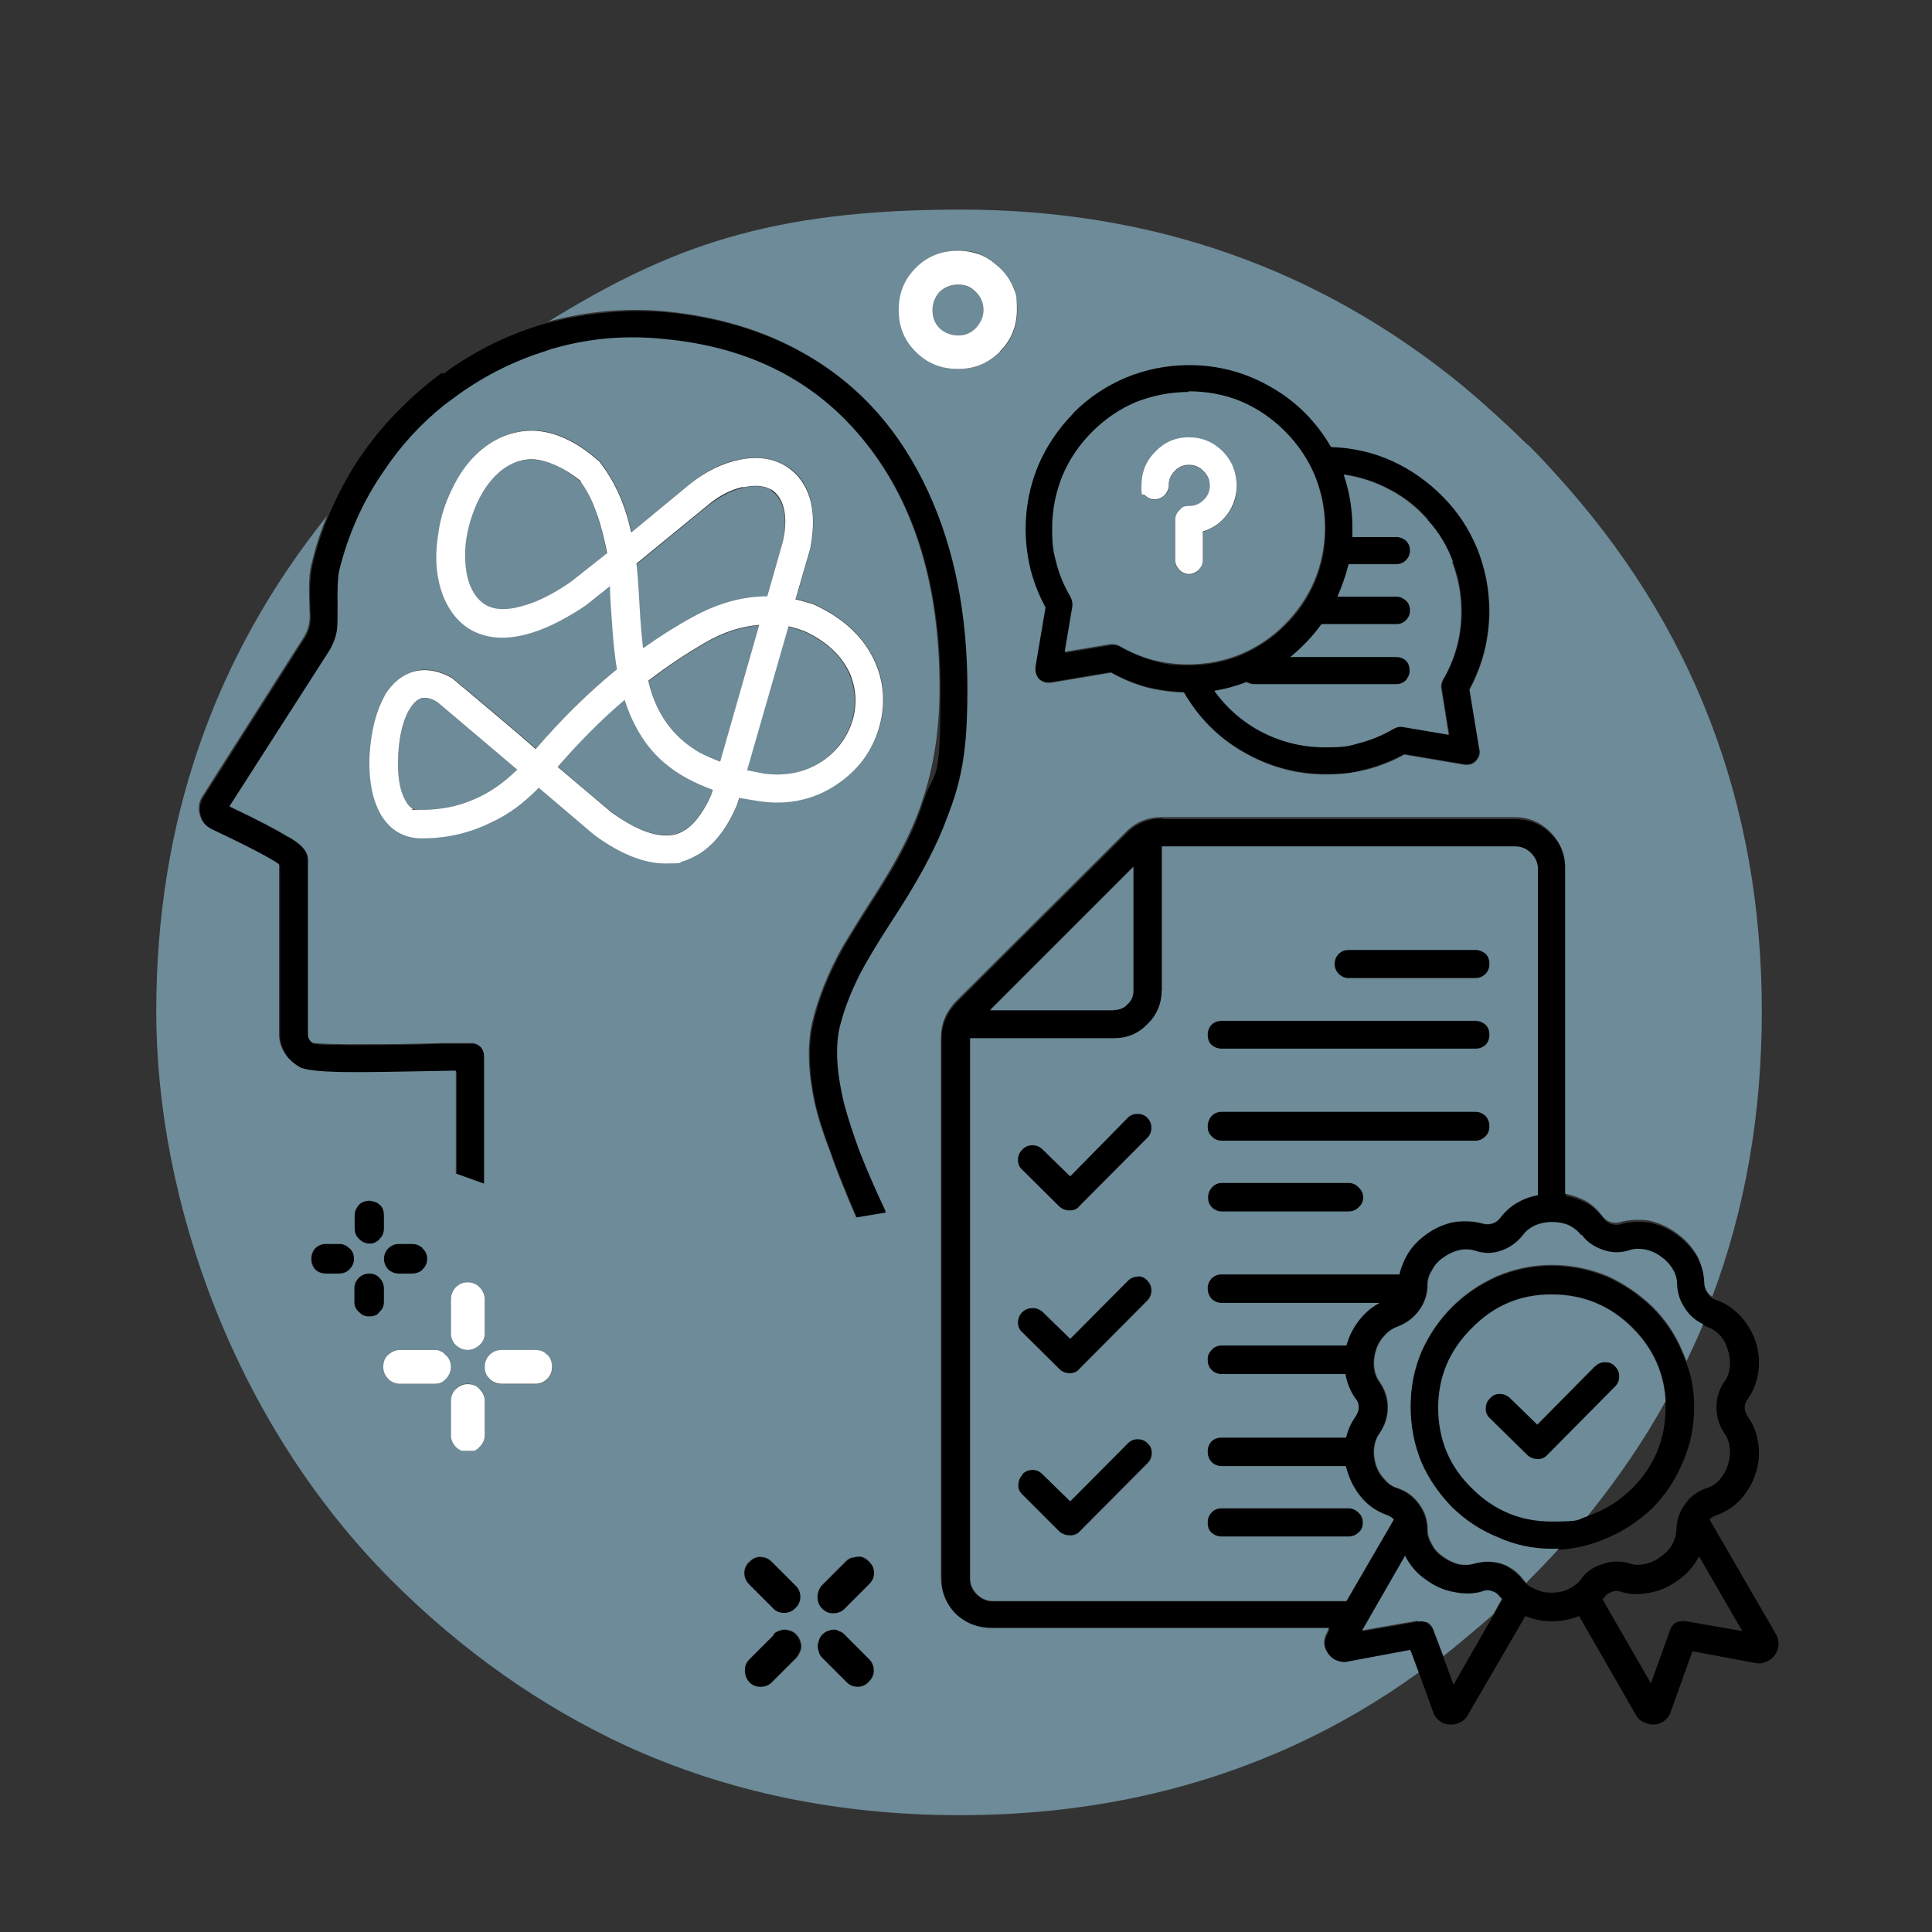
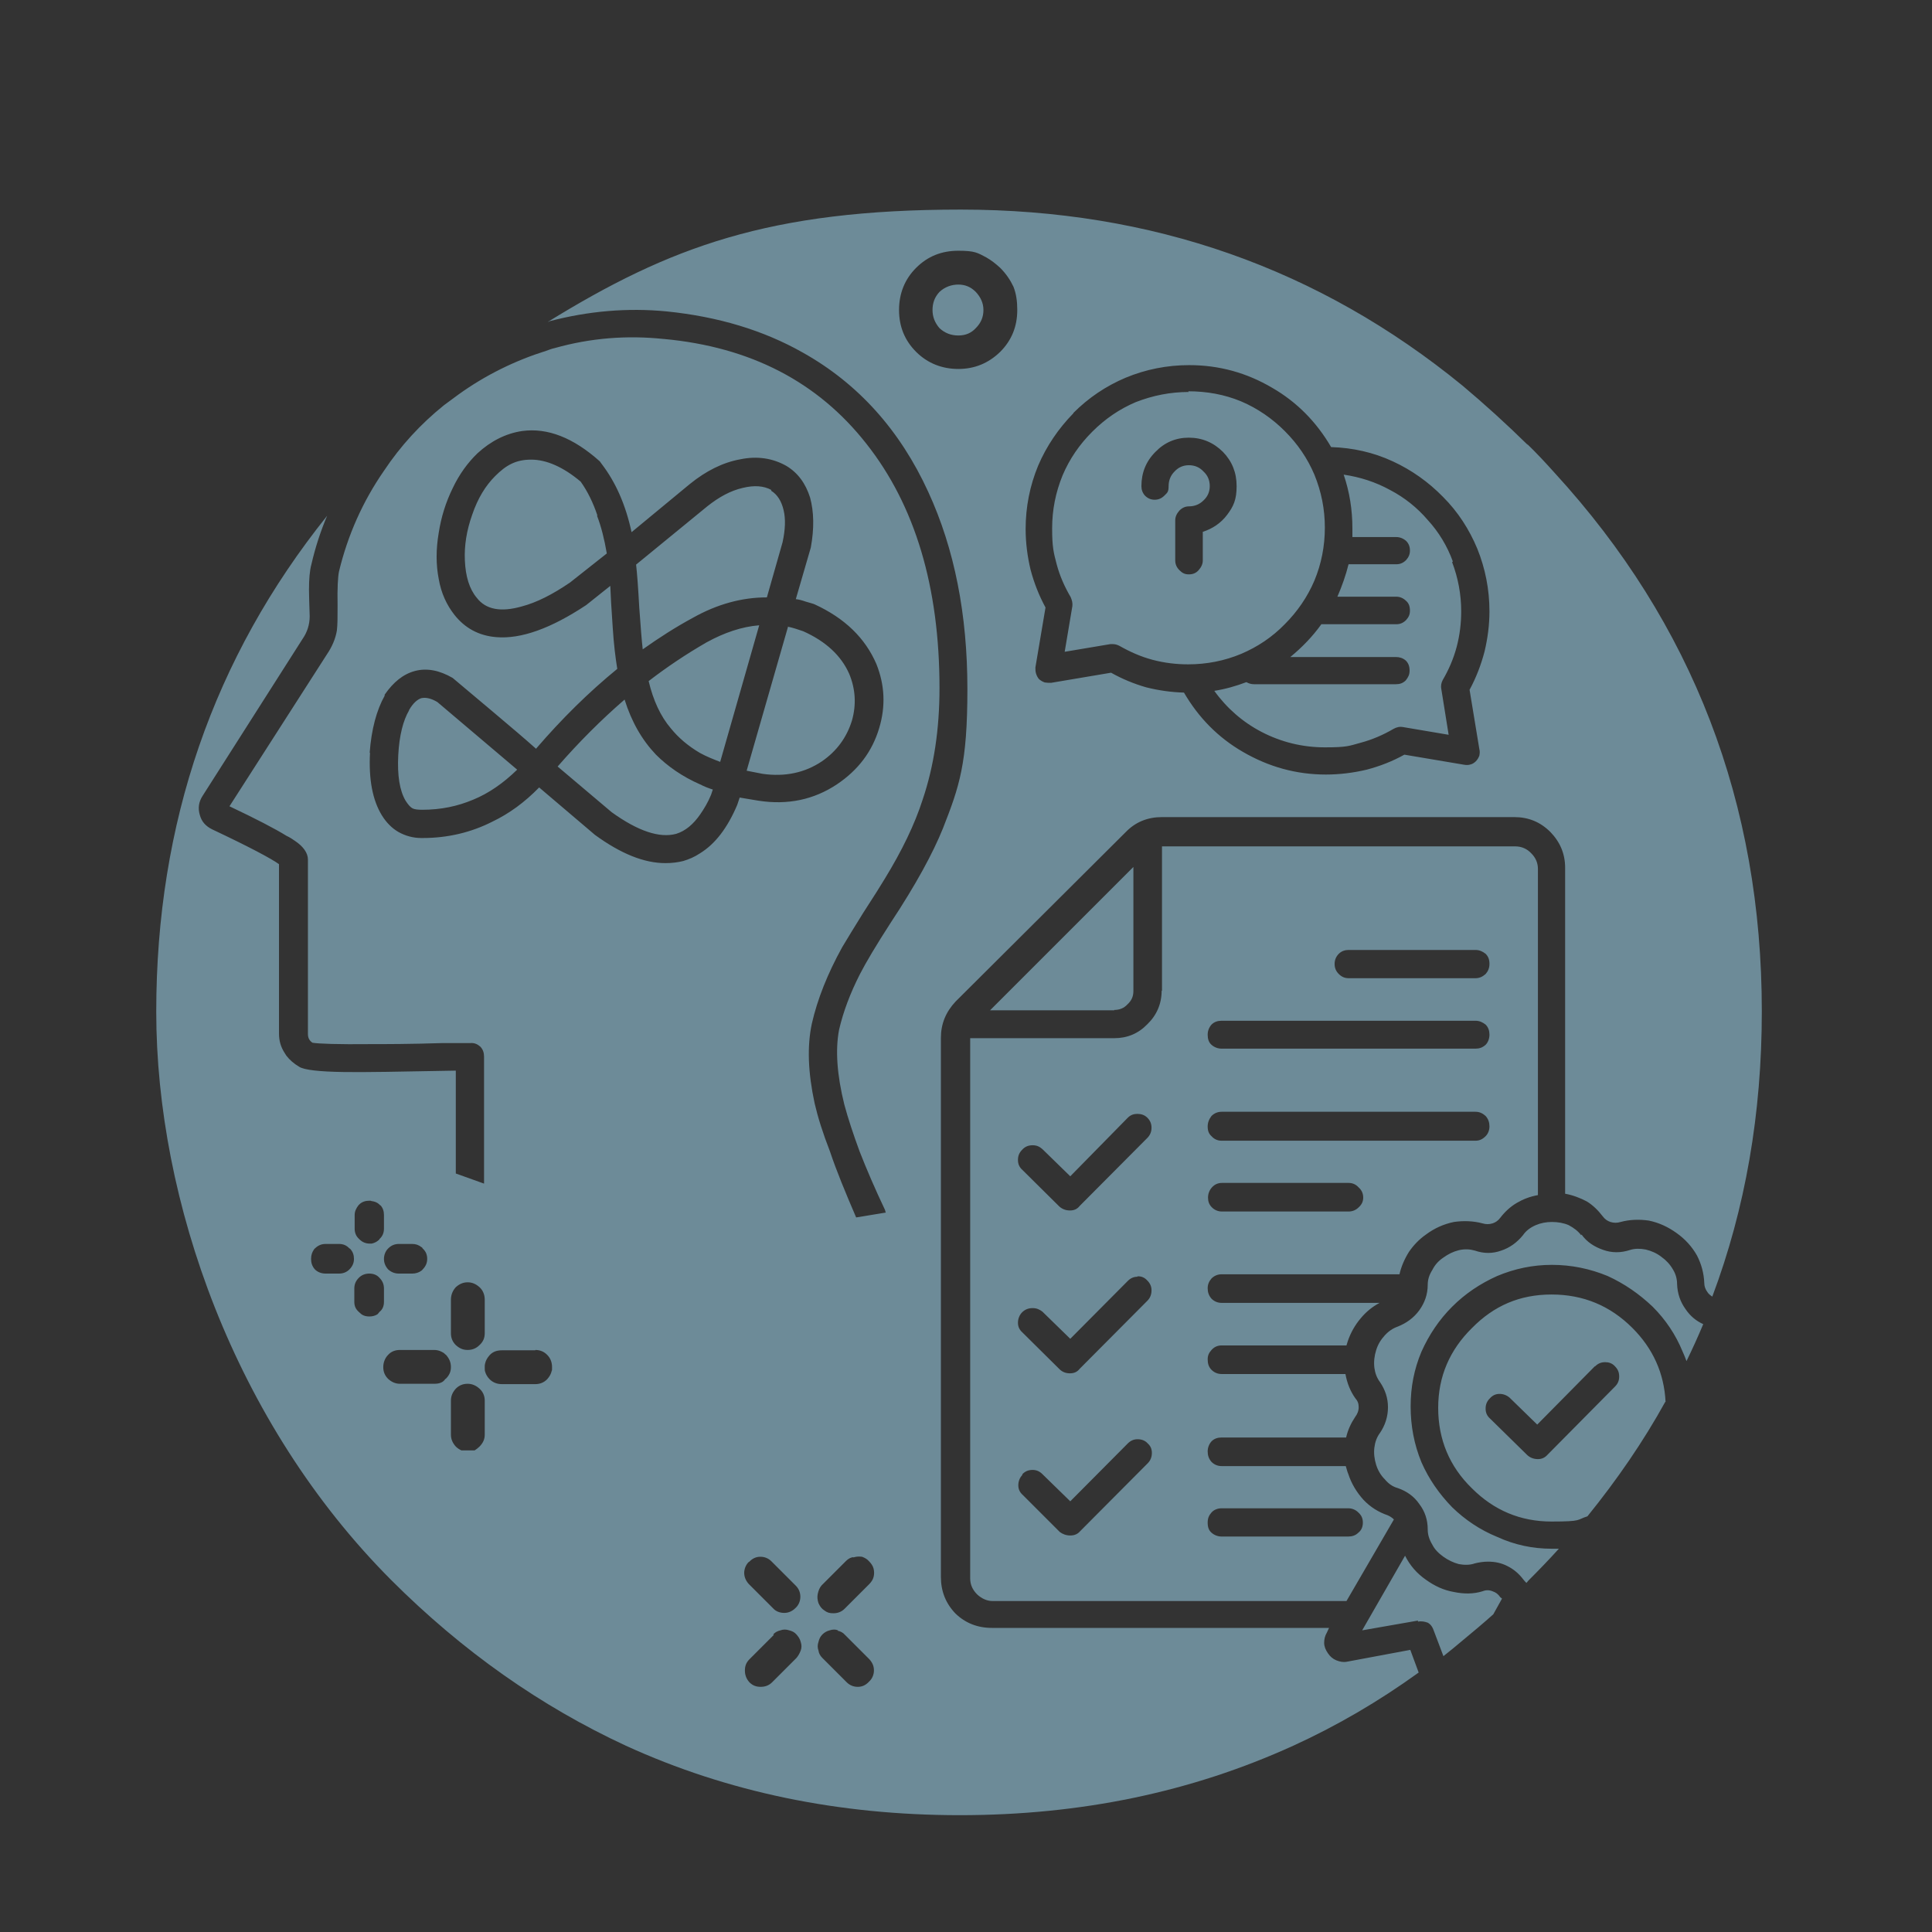
<svg xmlns="http://www.w3.org/2000/svg" id="Layer_2" width="554" height="554" version="1.1" viewBox="0 0 554 554">
  <rect x="0" y="0" width="554" height="554" fill="#333333" stroke="none" />
  <defs>
    <style>
      .st0 {
        fill: #fff;
      }

      .st1 {
        fill: #6d8b98;
      }
    </style>
  </defs>
  <g id="Layer0_0_FILL">
-     <path d="M126.7,106.9c-1.1.8-2.1,1.6-3.1,2.4-2.9,2.3-5.5,4.6-8,7.1-4.7,4.5-8.8,9.5-12.5,14.9-3.6,5.4-6.6,11.1-9,16.9-1.9,4.5-3.4,9.1-4.5,13.9-.4,1.8-.7,4.3-.7,7.3,0,1.6,0,4.2.2,7.6,0,2.4-.7,4.6-2.1,6.6l-28.6,44.9c-1.1,1.7-1.4,3.5-.8,5.5.5,1.9,1.7,3.3,3.5,4.1,10.6,5,17,8.4,19.2,10v48.6c0,2,.5,3.8,1.6,5.5.2.2.3.5.5.8,1,1.3,2.2,2.4,3.7,3.2,1.4.9,5.6,1.4,12.8,1.5,5.7,0,16.4,0,32.1-.4v29.5l8.1,2.9v-36.4c0-1.1-.4-2.1-1.1-2.9-.7-.8-1.6-1.1-2.8-1.1h-8c-9.4.3-16.3.4-20.5.4-9.5,0-15.1,0-16.8-.4-.9-.6-1.3-1.4-1.3-2.5v-50c0-1.9-1.3-3.7-3.9-5.5-.6-.4-1.3-.9-2.2-1.3-3.4-2.1-8.8-4.9-16.4-8.5l27.9-43.5c1.5-2.2,2.4-4.5,2.9-6.9.3-1.6.3-4.1.2-7.2,0-4.9,0-8.2.4-9.7,2.5-10.5,6.8-20.1,12.9-28.9,4.8-7.1,10.5-13.4,17.2-18.8,1.4-1,2.8-2.1,4.2-3.1,7.8-5.6,16.2-9.7,25.1-12.5.8-.3,1.6-.5,2.5-.8,10.3-2.9,20.7-3.7,31.2-2.6h.1c24.7,2.3,44,12.3,58,30,14,17.7,21,41.1,21,70.1s-1.6,22.3-4.8,31.9c-2.3,7.3-6,14.9-10.9,22.8-1,1.7-3.1,4.9-6.2,9.8-2.5,4-4.5,7.2-6,9.8-4.2,7.5-7.1,14.8-8.7,21.9-1.4,6.5-1.1,14.1.8,22.9.9,3.8,2.3,8.4,4.4,13.8,1.9,5.4,4.4,11.6,7.5,18.9l8.5-1.4c-.1-.2-.2-.5-.2-.7-2.9-6.1-5.3-11.6-7.3-16.8-1.8-4.9-3.3-9.4-4.4-13.5-2.1-8.5-2.6-15.6-1.5-21.4,1.2-5.2,3.2-10.5,6-16,1.7-3.3,4.7-8.2,8.8-14.7,7.1-10.9,12.1-20,15-27.1,4.7-12,7-25.3,7-39.9,0-21.3-3.7-40.2-11.2-56.5-8.1-17.8-20.1-31.1-36-40-11.3-6.4-24.3-10.3-39-11.8-11.3-1-22.5,0-33.6,2.8-.2,0-.3,0-.5.2-.1,0-.3,0-.4,0-10.8,3-20.7,7.9-29.9,14.6M333.4,234.7c-4.1,0-7.6,1.4-10.4,4.3l-48.8,48.6c-2.8,3-4.2,6.4-4.2,10.4v154.6c0,4.1,1.4,7.6,4.2,10.5,2.8,2.8,6.3,4.1,10.4,4.1h96.7l-.6,1.3c-.6,1-.9,2-.8,3,0,1,.4,2,1.1,3,.6.9,1.4,1.5,2.4,2,1,.4,2,.6,3,.4l18.2-3.4,2.4,6.5,3.9,10.8c.3,1,.9,1.9,1.8,2.6.9.7,1.9,1.1,3,1.1h.6c.9,0,1.8-.2,2.7-.8.9-.4,1.5-1.1,2-2.1l16.4-28.2c2.4,1,5,1.5,7.6,1.5s5.4-.5,7.8-1.5l16.2,28.2c.5,1,1.2,1.7,2.1,2.1.9.5,1.8.8,2.8.8h.5c1.1,0,2-.5,2.9-1.1.9-.7,1.5-1.6,1.8-2.6l6.2-17.3,18.2,3.4c1.1.2,2.1,0,3-.4,1-.4,1.9-1.1,2.5-2,.7-1,1-2,1-3,0-1-.2-2-.8-3l-19-32.8c.5-.5,1.1-.9,2-1.2,2.5-.9,4.8-2.3,6.8-4.4,2-2.2,3.5-4.7,4.4-7.5,1-2.9,1.2-5.7.8-8.6-.4-2.8-1.3-5.4-2.9-7.6-.6-.8-1-1.7-1-2.8,0-.9.3-1.8,1-2.6,1.5-2.2,2.5-4.8,2.9-7.6.4-2.9.2-5.8-.8-8.7-.9-2.8-2.4-5.2-4.4-7.4-2-2.1-4.2-3.6-6.8-4.5-.4-.1-.7-.3-1-.4-.6-.4-1.1-.8-1.4-1.3-.6-.8-.9-1.7-.9-2.6,0-2.8-.8-5.4-2.1-7.9-1.5-2.5-3.4-4.6-5.8-6.4-2.4-1.8-5.1-3-8-3.6-2.8-.4-5.5-.3-8.1.4-1,.3-1.9.3-2.9,0-.9-.3-1.6-.8-2.2-1.6-1.3-1.7-2.8-3.2-4.6-4.3-1.9-1-4-1.8-6.2-2.2v-93.5c0-4-1.4-7.4-4.2-10.2-2.9-2.9-6.3-4.3-10.4-4.3h-101M323.3,287.9c-1,1.1-2.3,1.6-3.8,1.6h-35.6l41.1-41.1v35.6c0,1.6-.6,2.8-1.7,3.8M329,293.8c2.8-2.7,4.1-5.9,4.1-9.6v-41.4h101.3c1.8,0,3.3.6,4.6,2,1.3,1.3,1.9,2.8,1.9,4.5v93.5c-2.3.4-4.3,1.2-6,2.2-1.9,1.1-3.5,2.6-4.8,4.3-.6.8-1.3,1.3-2.2,1.6-1,.3-1.9.3-2.9,0-2.6-.7-5.3-.8-8.2-.4-2.9.6-5.5,1.8-8,3.6-2,1.5-3.6,3.1-4.9,5-1.3,2.1-2.2,4.2-2.7,6.4h-51c-1.1,0-2.1.4-2.9,1.2-.8.9-1.1,1.8-1.1,2.8s.4,2.1,1.1,3c.8.8,1.8,1.2,2.9,1.2h45.3c-2.2,1.1-4,2.6-5.4,4.4-1.7,2-2.9,4.2-3.7,6.5l-.4,1.3h-35.8c-1.1,0-2.1.4-2.9,1.3-.8.8-1.1,1.7-1.1,2.7s.4,2.2,1.1,3,1.8,1.2,2.9,1.2h35.5c.5,2.6,1.5,4.9,2.8,6.9.6.8,1,1.7,1,2.6s-.3,2-1,2.8c-1.2,1.7-2.1,3.7-2.6,5.9h-35.7c-1.1,0-2.1.4-2.9,1.1-.8.8-1.1,1.8-1.1,2.9s.4,2.1,1.1,3c.8.8,1.8,1.2,2.9,1.2h35.6c.3,1,.5,1.8.7,2.2.9,2.9,2.4,5.4,4.4,7.5,2,2.1,4.3,3.5,6.9,4.4.7.3,1.3.7,1.8,1.2l-13.6,23.4h-101.4c-1.7,0-3.2-.6-4.5-1.9-1.3-1.3-2-2.8-2-4.6v-154.9h41.3c3.7,0,6.9-1.3,9.5-4M449.7,351.3c1.6.7,2.8,1.6,3.6,2.9,1.6,2.1,3.7,3.6,6.2,4.4,2.5.9,5.1.9,7.8,0,1.3-.4,2.8-.5,4.4-.1,1.7.4,3.1,1.1,4.5,2.1,1.5,1,2.6,2.2,3.3,3.6.8,1.4,1.2,2.8,1.2,4.2,0,2.7.9,5.1,2.5,7.3,1.3,1.8,3,3.2,5,4.2.4.2.8.4,1.2.5,1.4.5,2.7,1.3,3.8,2.5,1.1,1.2,1.8,2.6,2.3,4.3.5,1.6.7,3.3.5,5-.2,1.5-.7,2.9-1.6,4.1-1.5,2.2-2.2,4.6-2.2,7.2s.7,5.2,2.2,7.4c.9,1.2,1.4,2.6,1.6,4.2.2,1.6,0,3.3-.5,4.9-.5,1.6-1.3,3-2.3,4.2-1.1,1.2-2.3,2.1-3.8,2.5-2.6.9-4.7,2.4-6.2,4.6-1.6,2.1-2.4,4.5-2.5,7.3,0,1.4-.4,2.8-1.2,4.3-.8,1.4-1.9,2.5-3.3,3.5-1.3,1-2.8,1.7-4.5,2.1-1.6.3-3.1.3-4.4-.2-2.7-.8-5.3-.7-7.8.2-2.6.8-4.7,2.2-6.2,4.4-.9,1.2-2.1,2.1-3.6,2.8-1.4.7-3,1-4.8,1s-3.2-.3-4.6-1c-1.1-.4-2-1-2.8-1.7-.3-.3-.6-.7-.9-1-1.2-1.6-2.8-2.8-4.5-3.8-1.7-.9-3.6-1.3-5.6-1.3s-2.5.2-3.8.5c-1.4.4-2.9.5-4.6.2-1.6-.4-3-1.1-4.4-2.1-1.5-1-2.5-2.1-3.2-3.5-.9-1.5-1.3-2.9-1.3-4.3,0-2.8-.9-5.2-2.4-7.3-1.6-2.2-3.7-3.8-6.2-4.6-1.4-.4-2.6-1.3-3.7-2.5-1.1-1.2-2-2.6-2.5-4.2-.5-1.7-.7-3.3-.5-4.9.2-1.6.7-3,1.6-4.2,1.5-2.3,2.3-4.7,2.3-7.4,0-2.6-.8-5-2.3-7.2-.9-1.2-1.4-2.6-1.6-4.1-.2-1.7,0-3.3.5-5,.5-1.7,1.3-3.1,2.5-4.3,1-1.1,2.2-2,3.7-2.5,2.6-1,4.7-2.5,6.2-4.7,1.6-2.1,2.4-4.5,2.4-7.3,0-1.5.4-2.9,1.3-4.2.7-1.4,1.8-2.6,3.2-3.6,1.4-1,2.9-1.7,4.4-2.1,1.6-.3,3.2-.3,4.6.1,2.6.9,5.1.9,7.6,0,2.5-.9,4.6-2.3,6.2-4.4.9-1.2,2.1-2.1,3.7-2.9,1.5-.6,3-.9,4.6-.9,1.8,0,3.4.3,4.8.9M459.4,458.6l.5-.4c.6-.9,1.3-1.4,2.2-1.7,1-.4,1.9-.4,2.9,0,2.6.8,5.3.8,8.1.2,2.9-.5,5.5-1.7,8-3.5,2.6-1.8,4.6-4.1,6.1-6.9l12.4,21.4-16.1-2.8c-1-.2-2,0-2.8.3-.9.5-1.5,1.3-1.8,2.2l-5.5,15.3-14-24.3M409.4,465.3c-.9-.4-1.8-.5-2.8-.3l-16,2.8,12.3-21.4c1.4,2.8,3.4,5.1,6,6.9,2.4,1.8,5.1,3,8,3.5,2.8.6,5.6.5,8.2-.2,1-.4,1.9-.4,2.9,0,.9.2,1.6.8,2.2,1.7l.5.4-2.5,4.5-11.4,19.9-2.9-7.9-2.8-7.4c-.3-1-.8-1.7-1.7-2.2M473.8,375c-3.8-3.7-8.1-6.6-12.9-8.8-5.1-2.1-10.4-3.2-16-3.2-5.5,0-10.7,1.1-15.7,3.2-4.9,2.2-9.2,5.1-12.9,8.8-3.7,3.7-6.7,8-8.8,12.9-2.1,5-3.1,10.3-3.1,15.7s1,10.9,3.1,16c2.2,4.8,5.1,9.1,8.8,12.9,3.7,3.7,8,6.5,12.9,8.5,5,2.3,10.2,3.4,15.7,3.4h2c4.9-.3,9.5-1.4,14-3.4,4.8-2,9-4.9,12.9-8.5,3.7-3.8,6.6-8.1,8.6-12.9,2.3-5.1,3.4-10.4,3.4-16s-.8-8.8-2.3-13c-.3-.9-.7-1.8-1.1-2.7-2-4.9-4.9-9.2-8.6-12.9M477.6,402v1.6c0,9-3.2,16.8-9.5,23.1-3.8,3.8-8.1,6.4-12.8,8-3.2,1-6.7,1.5-10.3,1.5-8.9,0-16.5-3.2-22.8-9.5-6.4-6.4-9.7-14.1-9.7-23.1,0-8.9,3.2-16.5,9.7-22.9,6.3-6.4,13.9-9.6,22.8-9.6s16.8,3.2,23.2,9.6c5.9,5.9,9.1,13,9.5,21.2M460.3,390.6c-1.1,0-2.1.4-2.9,1.2l-16.5,16.7-7.9-7.7c-.8-.8-1.7-1.1-2.9-1.1s-2.1.4-2.8,1.3c-.8.7-1.2,1.7-1.2,2.9s.4,2.1,1.3,2.9l10.7,10.5c.8.8,1.8,1.1,3,1.1,1,0,1.9-.4,2.8-1.3l19.3-19.5c.8-.8,1.2-1.7,1.2-2.9s-.4-2.1-1.2-2.9c-.9-.9-1.8-1.3-2.8-1.2M346.3,436.6c0,1.2.4,2.2,1.1,2.9.8.8,1.8,1.1,2.9,1.1h36.3c1.1,0,2.1-.4,2.9-1.1.9-.7,1.3-1.6,1.3-2.9s-.4-2.1-1.3-2.9c-.8-.8-1.8-1.2-2.9-1.2h-36.3c-1.1,0-2.1.4-2.9,1.2s-1.1,1.7-1.1,2.9M296.1,421.5c-1.2,0-2.2.4-3,1.3-.8.8-1.2,1.8-1.2,3s.4,2,1.3,2.8l10.6,10.6c.8.7,1.8,1,3,1,1.1,0,2.1-.4,2.8-1.2l19.4-19.5c.8-.8,1.2-1.8,1.2-3,0-1.1-.4-2-1.2-2.7-.7-.8-1.7-1.2-2.9-1.2-1.1,0-2.1.4-2.8,1.2l-16.5,16.6-8-7.8c-.8-.8-1.7-1.2-2.8-1.2M329,367.2c-.8-.9-1.7-1.3-2.9-1.2-1.1,0-2.1.4-2.8,1.2l-16.5,16.6-8-7.8c-.8-.7-1.7-1-2.8-1s-2.2.4-3,1.2c-.8.8-1.2,1.8-1.2,3s.4,2,1.3,2.8l10.6,10.5c.8.8,1.8,1.2,3,1.2s2.1-.4,2.8-1.3l19.4-19.5c.8-.8,1.2-1.8,1.2-3,0-1-.4-2-1.2-2.8M389.6,340.5c-.8-.9-1.8-1.3-2.9-1.3h-36.3c-1.1,0-2.1.4-2.9,1.3-.8.8-1.1,1.8-1.1,2.9s.4,2,1.1,2.8c.8.8,1.8,1.2,2.9,1.2h36.3c1.1,0,2.1-.4,2.9-1.2.9-.8,1.3-1.7,1.3-2.8s-.4-2.1-1.3-2.9M427.1,276.3c0-1.1-.4-2.1-1.1-2.9-.9-.8-1.8-1.1-2.9-1.1h-36.4c-1.1,0-2,.4-2.8,1.1-.8.8-1.2,1.7-1.2,2.9,0,1.1.4,2.1,1.2,2.9s1.8,1.2,2.8,1.2h36.4c1.1,0,2-.4,2.9-1.2.8-.8,1.1-1.7,1.1-2.9M347.4,320c-.8.9-1.1,1.9-1.1,3s.4,2.1,1.1,2.8c.8.9,1.8,1.3,2.9,1.3h72.8c1.1,0,2-.4,2.9-1.3.8-.7,1.1-1.6,1.1-2.8s-.4-2.1-1.1-3c-.9-.8-1.8-1.2-2.9-1.2h-72.8c-1.1,0-2.1.4-2.9,1.2M329,320.5c-.8-.9-1.7-1.2-2.9-1.1-1.1,0-2.1.4-2.8,1.1l-16.5,16.8-8-7.8c-.8-.8-1.7-1.1-2.8-1.1s-2.2.4-3,1.3c-.8.8-1.2,1.7-1.2,2.9s.4,2.1,1.3,2.9l10.6,10.5c.8.8,1.8,1.1,3,1.1,1.1,0,2.1-.4,2.8-1.3l19.4-19.5c.8-.8,1.2-1.7,1.2-2.9,0-1.1-.4-2.1-1.2-2.9M347.4,293.9c-.8.8-1.1,1.8-1.1,2.9s.4,2.2,1.1,2.9c.8.8,1.8,1.1,2.9,1.1h72.8c1.1,0,2-.4,2.9-1.1.8-.7,1.1-1.7,1.1-2.9s-.4-2.1-1.1-2.9c-.9-.8-1.8-1.1-2.9-1.1h-72.8c-1.1,0-2.1.4-2.9,1.1M122.5,361c0-1.2-.4-2.2-1.3-3,0-.2-.2-.3-.4-.4-.7-.6-1.6-.9-2.6-.9h-3.8c-1.2,0-2.2.4-3.1,1.3-.8.8-1.2,1.8-1.2,3s.4,2.1,1.2,3c.9.8,1.9,1.2,3.1,1.2h3.8c1,0,1.9-.3,2.6-.8.2-.2.3-.3.4-.4.9-.9,1.3-1.9,1.3-3M101.6,369.5v3.8c0,1.2.4,2.2,1.3,2.9.3.3.5.5.8.7.6.4,1.4.6,2.2.6s1.6-.2,2.3-.6c.2-.2.4-.4.6-.7.9-.8,1.3-1.7,1.3-2.9v-3.8c0-1.2-.4-2.2-1.3-3.1-.8-.8-1.7-1.2-2.9-1.2s-2.2.4-3,1.2c-.9.9-1.3,1.9-1.3,3.1M100.6,358.2l-.2-.2c-.8-.9-1.8-1.3-3-1.3h-3.8c-1.2,0-2.3.4-3.1,1.3,0,0-.2.1-.2.2-.6.8-.9,1.7-.9,2.8,0,1.1.4,2.1,1.1,3,.9.8,1.9,1.2,3.1,1.2h3.8c1.2,0,2.2-.4,3-1.2.9-.9,1.3-1.9,1.3-3,0-1.1-.4-2-1-2.8M106.6,344.4c-.2,0-.4-.1-.6-.1-1.2,0-2.2.4-3,1.1l-.2.2c-.7.8-1.1,1.7-1.1,2.8v3.9c0,1.2.4,2.2,1.3,3,0,0,0,.1.1.1.8.8,1.8,1.2,2.9,1.2.2,0,.5,0,.6,0,.9-.2,1.6-.6,2.2-1.2,0,0,0,0,0-.1.9-.8,1.3-1.8,1.3-3v-3.9c0-1-.3-1.9-1-2.8-.1,0-.2-.1-.3-.2-.6-.6-1.4-.9-2.3-1M242.3,468.7c-.6-.6-1.3-1-2.1-1.2-.8-.3-1.6-.3-2.4,0-.8.2-1.5.5-2.1,1.2-.6.6-1,1.3-1.1,2.1-.3.9-.3,1.7,0,2.5.2.8.5,1.5,1.1,2.1l7,7c.9.9,2,1.3,3.2,1.3s2.4-.5,3.2-1.5c.9-.9,1.4-2,1.4-3.2s-.4-2.3-1.3-3.2l-7-7M223.8,467.6c-.9.2-1.6.5-2.1,1.2l-7,7c-.9,1-1.3,2-1.3,3.2s.4,2.4,1.3,3.4c.9.9,2,1.3,3.2,1.3s2.4-.4,3.3-1.3l7-7c.5-.6.9-1.3,1.2-2.1.3-.8.3-1.6,0-2.5-.2-.8-.6-1.5-1.2-2.1s-1.3-1-2.1-1.2c-.9-.3-1.7-.3-2.5,0M218.1,446.5c-1.3,0-2.4.5-3.2,1.5-.9.9-1.4,1.9-1.4,3.2s.4,2.3,1.3,3.2l7,7c.9.9,2,1.3,3.2,1.3s2.4-.5,3.2-1.4c1-.9,1.4-2,1.4-3.2s-.4-2.4-1.3-3.2l-7-7c-.9-.9-2-1.3-3.2-1.3M247.2,446.5c-.8-.2-1.6-.1-2.5.2-.8.2-1.5.5-2.1,1.1l-7,7c-.6.7-1,1.5-1.1,2.4-.2.9,0,1.8.2,2.7.4.9.9,1.6,1.7,2.1.8.5,1.6.8,2.6.8s2.4-.4,3.2-1.3l7-7c.6-.6,1.1-1.3,1.3-2.1.2-.9.2-1.7,0-2.4-.2-.8-.7-1.5-1.3-2.1-.6-.6-1.3-1-2-1.3M322.7,108.2c-5.6,2.4-10.6,5.8-15,10.1-4.3,4.3-7.7,9.3-10.1,15-2.4,5.8-3.6,11.9-3.6,18.2s.5,7.8,1.4,11.6c1,3.8,2.4,7.4,4.3,10.9l-2.9,17.2c0,.6,0,1.2.2,1.8.2.6.5,1.1.9,1.6.4.4,1,.7,1.6.9.6.2,1.2.2,1.8.1l17.2-2.9c3.2,1.8,6.6,3.2,10.1,4.2,3.6.9,7.2,1.4,10.8,1.5,4.2,7.2,9.8,12.9,16.9,17,7.4,4.3,15.3,6.5,23.8,6.5s7.9-.5,11.7-1.4c3.8-1,7.4-2.4,10.8-4.3l17.2,2.9c.6.1,1.2,0,1.8-.1.6-.2,1.1-.5,1.5-.9.4-.5.8-1,1-1.6.2-.6.3-1.2,0-1.9l-2.8-17c1.9-3.5,3.3-7.1,4.3-11,.9-3.8,1.4-7.6,1.4-11.5,0-6.2-1.2-12.2-3.5-18-2.2-5.5-5.5-10.5-9.8-14.8-4.2-4.3-9-7.7-14.4-10.2-5.6-2.5-11.5-3.9-17.7-4.1-4.2-7.2-9.8-12.9-16.9-17-7.3-4.3-15.2-6.5-23.8-6.5-6.3,0-12.4,1.2-18.2,3.6M325.7,115.4c4.9-2,9.9-2.9,15.2-2.9s10.4,1,15.2,2.9c4.7,2,8.9,4.8,12.5,8.5,3.6,3.7,6.5,7.8,8.5,12.5,2,4.9,3,9.9,3,15.2s-1,10.4-3,15.2c-2,4.7-4.8,8.9-8.5,12.5-3.6,3.6-7.8,6.4-12.5,8.5-4.8,2-9.9,3-15.2,3s-6.9-.4-10.2-1.3c-3.4-1-6.5-2.3-9.5-4-.6-.3-1.2-.5-1.9-.5-.3,0-.5,0-.7,0l-13.1,2.2,2.2-13.1c0-.9-.1-1.7-.5-2.6-1.7-2.9-3.1-6.1-4-9.4-.9-3.4-1.3-6.8-1.3-10.3,0-5.3,1-10.3,3-15.2,2-4.7,4.8-8.8,8.5-12.5,3.6-3.6,7.8-6.5,12.5-8.5M409.4,149.2c3.1,3.5,5.5,7.4,7.2,11.9,1.7,4.5,2.6,9.2,2.6,14.1,0,3.5-.4,6.9-1.3,10.2-.9,3.4-2.3,6.6-4,9.5-.4.8-.6,1.6-.4,2.6l2.1,13.1-13-2.2c-1-.2-1.9,0-2.8.5-2.9,1.7-6.1,3.1-9.5,4-3.4.9-6.8,1.3-10.2,1.3-6.4,0-12.5-1.5-18.1-4.4-5.4-2.9-10-6.8-13.6-11.8,3.2-.5,6.3-1.3,9.2-2.5.7.4,1.4.6,2.2.6h40.7c1,0,2-.4,2.8-1.1.8-.8,1.1-1.7,1.1-2.8s-.4-2.1-1.1-2.9c-.8-.7-1.7-1-2.8-1h-30.3c3.4-2.8,6.4-5.9,8.9-9.4h21.5c1,0,2-.4,2.8-1.2.8-.8,1.1-1.7,1.1-2.7s-.4-2.1-1.1-2.8c-.8-.8-1.7-1.2-2.8-1.2h-16.9c1.4-3,2.5-6.1,3.2-9.3h13.7c1,0,2-.4,2.8-1.2.8-.8,1.1-1.7,1.1-2.7s-.4-2-1.1-2.8c-.8-.8-1.7-1.1-2.8-1.1h-12.6v-2.5c0-5.3-.8-10.4-2.5-15.4,4.7.7,9.1,2.2,13.3,4.4,4.1,2.2,7.7,5,10.8,8.6Z" />
    <path class="st1" d="M406.6,465c1-.2,2,0,2.8.3.9.5,1.4,1.3,1.7,2.2l2.8,7.4c1.8-1.4,3.6-2.9,5.5-4.5,2.9-2.4,5.9-4.9,8.8-7.5l2.5-4.5-.5-.4c-.6-.9-1.3-1.4-2.2-1.7-1-.4-1.9-.4-2.9,0-2.6.8-5.3.8-8.2.2-2.9-.5-5.5-1.7-8-3.5-2.6-1.8-4.6-4.1-6-6.9l-12.3,21.4,16-2.8M477.6,402c-.4-8.2-3.6-15.3-9.5-21.2-6.4-6.4-14.1-9.6-23.2-9.6s-16.5,3.2-22.8,9.6c-6.4,6.3-9.7,13.9-9.7,22.9,0,9,3.2,16.8,9.7,23.1,6.3,6.3,13.9,9.5,22.8,9.5s7.1-.5,10.3-1.5c8.5-10.5,16-21.4,22.3-32.8M457.4,391.8c.8-.8,1.7-1.2,2.9-1.2,1,0,2,.3,2.8,1.2.8.8,1.2,1.7,1.2,2.9s-.4,2.1-1.2,2.9l-19.3,19.5c-.8.9-1.7,1.3-2.8,1.3-1.2,0-2.2-.4-3-1.1l-10.7-10.5c-.9-.8-1.3-1.7-1.3-2.9s.4-2.1,1.2-2.9c.8-.9,1.7-1.3,2.8-1.3s2.1.4,2.9,1.1l7.9,7.7,16.5-16.7M453.4,354.2c-.9-1.2-2.1-2.1-3.6-2.9-1.4-.6-3-.9-4.8-.9-1.6,0-3.2.3-4.6.9-1.6.7-2.8,1.6-3.7,2.9-1.7,2.1-3.8,3.6-6.2,4.4-2.5.9-5,.9-7.6,0-1.4-.4-2.9-.5-4.6-.1-1.6.4-3,1.1-4.4,2.1-1.5,1-2.5,2.2-3.2,3.6-.9,1.4-1.3,2.8-1.3,4.2,0,2.8-.9,5.2-2.4,7.3-1.6,2.2-3.7,3.7-6.2,4.7-1.4.5-2.6,1.3-3.7,2.5-1.1,1.2-2,2.6-2.5,4.3-.5,1.6-.7,3.3-.5,5,.2,1.5.7,2.9,1.6,4.1,1.5,2.2,2.3,4.6,2.3,7.2,0,2.7-.8,5.2-2.3,7.4-.9,1.2-1.4,2.6-1.6,4.2-.2,1.6,0,3.3.5,4.9.5,1.6,1.3,3,2.5,4.2,1,1.2,2.2,2.1,3.7,2.5,2.6.9,4.7,2.4,6.2,4.6,1.6,2.1,2.4,4.5,2.4,7.3,0,1.4.4,2.8,1.3,4.3.7,1.4,1.8,2.5,3.2,3.5,1.4,1,2.9,1.7,4.4,2.1,1.6.3,3.2.3,4.6-.2,1.2-.3,2.5-.5,3.8-.5,2,0,3.9.4,5.6,1.3,1.8.9,3.3,2.2,4.5,3.8.3.4.6.7.9,1,.2-.2.4-.5.6-.7,3-3,5.9-6,8.7-9.1h-2c-5.5,0-10.7-1.1-15.7-3.4-4.9-2-9.2-4.9-12.9-8.5-3.7-3.8-6.7-8.1-8.8-12.9-2.1-5.1-3.1-10.4-3.1-16s1-10.7,3.1-15.7c2.2-4.9,5.1-9.2,8.8-12.9,3.7-3.7,8-6.6,12.9-8.8,5-2.1,10.2-3.2,15.7-3.2,5.6,0,10.9,1.1,16,3.2,4.8,2.2,9,5.1,12.9,8.8,3.7,3.7,6.6,8,8.6,12.9.4.9.8,1.8,1.1,2.7,1.7-3.5,3.3-7,4.8-10.6-2-.9-3.7-2.3-5-4.2-1.6-2.2-2.4-4.6-2.5-7.3,0-1.5-.4-2.9-1.2-4.2-.8-1.4-1.9-2.6-3.3-3.6-1.3-1-2.8-1.7-4.5-2.1-1.6-.3-3.1-.3-4.4.1-2.7.9-5.3.9-7.8,0-2.6-.9-4.7-2.3-6.2-4.4M333.1,284.1c0,3.7-1.4,7-4.1,9.6-2.6,2.7-5.8,4-9.5,4h-41.3v154.9c0,1.8.7,3.3,2,4.6,1.3,1.2,2.8,1.9,4.5,1.9h101.4l13.6-23.4c-.5-.5-1.1-.9-1.8-1.2-2.6-.9-4.9-2.3-6.9-4.4-2-2.2-3.5-4.7-4.4-7.5-.2-.4-.4-1.2-.7-2.2h-35.6c-1.1,0-2.1-.4-2.9-1.2-.8-.9-1.1-1.9-1.1-3s.4-2.1,1.1-2.9c.8-.8,1.8-1.1,2.9-1.1h35.7c.5-2.2,1.4-4.1,2.6-5.9.6-.8,1-1.7,1-2.8s-.3-1.8-1-2.6c-1.4-2-2.3-4.2-2.8-6.9h-35.5c-1.1,0-2.1-.4-2.9-1.2s-1.1-1.8-1.1-3,.4-1.9,1.1-2.7c.8-.9,1.8-1.3,2.9-1.3h35.8l.4-1.3c.8-2.3,2-4.5,3.7-6.5,1.5-1.8,3.3-3.3,5.4-4.4h-45.3c-1.1,0-2.1-.4-2.9-1.2-.8-.9-1.1-1.9-1.1-3s.4-2,1.1-2.8c.8-.8,1.8-1.2,2.9-1.2h51c.5-2.2,1.4-4.3,2.7-6.4,1.3-1.9,2.9-3.6,4.9-5,2.4-1.8,5.1-3,8-3.6,2.8-.4,5.6-.3,8.2.4,1,.3,1.9.3,2.9,0,.9-.3,1.6-.8,2.2-1.6,1.3-1.7,2.9-3.2,4.8-4.3,1.7-1,3.7-1.8,6-2.2v-93.5c0-1.7-.6-3.2-1.9-4.5-1.2-1.3-2.8-2-4.6-2h-101.3v41.4M346.3,296.7c0-1.1.4-2.1,1.1-2.9.8-.8,1.8-1.1,2.9-1.1h72.8c1.1,0,2,.4,2.9,1.1.8.8,1.1,1.8,1.1,2.9s-.4,2.2-1.1,2.9c-.9.8-1.8,1.1-2.9,1.1h-72.8c-1.1,0-2.1-.4-2.9-1.1-.8-.7-1.1-1.7-1.1-2.9M326.1,319.4c1.1,0,2.1.3,2.9,1.1.8.8,1.2,1.7,1.2,2.9,0,1.1-.4,2.1-1.2,2.9l-19.4,19.5c-.7.9-1.6,1.3-2.8,1.3-1.2,0-2.2-.4-3-1.1l-10.6-10.5c-.9-.8-1.3-1.7-1.3-2.9s.4-2.1,1.2-2.9c.8-.9,1.8-1.3,3-1.3s2,.4,2.8,1.1l8,7.8,16.5-16.8c.8-.8,1.7-1.1,2.8-1.1M346.3,323c0-1.1.4-2.1,1.1-3,.8-.8,1.8-1.2,2.9-1.2h72.8c1.1,0,2,.4,2.9,1.2.8.9,1.1,1.9,1.1,3s-.4,2.1-1.1,2.8c-.9.9-1.8,1.3-2.9,1.3h-72.8c-1.1,0-2.1-.4-2.9-1.3-.8-.7-1.1-1.6-1.1-2.8M426,273.5c.8.8,1.1,1.7,1.1,2.9s-.4,2.1-1.1,2.9c-.9.8-1.8,1.2-2.9,1.2h-36.4c-1.1,0-2-.4-2.8-1.2s-1.2-1.7-1.2-2.9c0-1.1.4-2.1,1.2-2.9.8-.8,1.8-1.1,2.8-1.1h36.4c1.1,0,2,.4,2.9,1.1M386.7,339.2c1.1,0,2.1.4,2.9,1.3.9.8,1.3,1.8,1.3,2.9s-.4,2-1.3,2.8c-.8.8-1.8,1.2-2.9,1.2h-36.3c-1.1,0-2.1-.4-2.9-1.2-.8-.8-1.1-1.7-1.1-2.8s.4-2.1,1.1-2.9c.8-.9,1.8-1.3,2.9-1.3h36.3M326.1,366c1.1-.1,2.1.3,2.9,1.2.8.8,1.2,1.7,1.2,2.8,0,1.2-.4,2.2-1.2,3l-19.4,19.5c-.7.9-1.6,1.3-2.8,1.3s-2.2-.4-3-1.2l-10.6-10.5c-.9-.8-1.3-1.7-1.3-2.8s.4-2.2,1.2-3c.8-.8,1.8-1.2,3-1.2s2,.4,2.8,1l8,7.8,16.5-16.6c.8-.8,1.7-1.2,2.8-1.2M293.1,422.8c.8-.9,1.8-1.3,3-1.3,1.1,0,2,.4,2.8,1.2l8,7.8,16.5-16.6c.8-.8,1.7-1.2,2.8-1.2,1.2,0,2.2.4,2.9,1.2.8.7,1.2,1.6,1.2,2.7,0,1.2-.4,2.2-1.2,3l-19.4,19.5c-.7.8-1.6,1.2-2.8,1.2-1.2,0-2.2-.4-3-1l-10.6-10.6c-.9-.8-1.3-1.7-1.3-2.8s.4-2.2,1.2-3M347.4,439.5c-.8-.7-1.1-1.6-1.1-2.9s.4-2.1,1.1-2.9,1.8-1.2,2.9-1.2h36.3c1.1,0,2.1.4,2.9,1.2.9.8,1.3,1.7,1.3,2.9s-.4,2.2-1.3,2.9c-.8.8-1.8,1.1-2.9,1.1h-36.3c-1.1,0-2.1-.4-2.9-1.1M319.5,289.6c1.5,0,2.8-.5,3.8-1.6,1.1-1,1.7-2.2,1.7-3.8v-35.6l-41.1,41.1h35.6M438.2,127.7c-6.2-6.1-12.5-11.8-18.8-17.1-41.1-33.6-89-50.5-143.9-50.5s-83.5,10.7-118.4,32.2c.2,0,.4-.1.5-.2,11.1-2.9,22.3-3.9,33.6-2.8,14.7,1.5,27.7,5.4,39,11.8,15.9,8.9,27.9,22.3,36,40,7.5,16.3,11.2,35.1,11.2,56.5s-2.3,27.9-7,39.9c-2.9,7.2-7.8,16.2-15,27.1-4.2,6.5-7.1,11.4-8.8,14.7-2.8,5.5-4.8,10.8-6,16-1.1,5.8-.6,12.9,1.5,21.4,1.1,4.1,2.6,8.6,4.4,13.5,2,5.1,4.4,10.7,7.3,16.8,0,.2.1.4.2.7l-8.5,1.4c-3.1-7.2-5.7-13.5-7.5-18.9-2.1-5.4-3.5-9.9-4.4-13.8-1.9-8.8-2.2-16.4-.8-22.9,1.6-7,4.5-14.3,8.7-21.9,1.5-2.5,3.5-5.8,6-9.8,3.1-4.8,5.2-8.1,6.2-9.8,4.9-8,8.6-15.6,10.9-22.8,3.2-9.5,4.8-20.1,4.8-31.9,0-29-7-52.4-21-70.1-13.9-17.7-33.2-27.7-58-30h-.1c-10.5-1.1-20.9-.3-31.2,2.6-.9.2-1.7.5-2.5.8-8.9,2.8-17.3,6.9-25.1,12.5-1.4,1-2.8,2.1-4.2,3.1-6.7,5.4-12.4,11.6-17.2,18.8-6.1,8.8-10.4,18.5-12.9,28.9-.3,1.5-.5,4.7-.4,9.7,0,3.2,0,5.6-.2,7.2-.4,2.4-1.4,4.7-2.9,6.9l-27.9,43.5c7.6,3.6,13,6.4,16.4,8.5.9.4,1.6.9,2.2,1.3,2.6,1.7,3.9,3.6,3.9,5.5v50c0,1.1.4,1.9,1.3,2.5,1.7.3,7.3.5,16.8.4,4.2,0,11.1,0,20.5-.3h8c1.1-.1,2,.3,2.8,1,.8.8,1.1,1.8,1.1,2.9v36.4l-8.1-2.9v-29.5c-15.7.3-26.4.5-32.1.4-7.1-.1-11.4-.6-12.8-1.5-1.5-.9-2.7-1.9-3.7-3.2-.2-.3-.3-.5-.5-.8-1.1-1.7-1.6-3.5-1.6-5.5v-48.6c-2.2-1.6-8.6-5-19.2-10-1.8-.9-3-2.2-3.5-4.1-.6-2-.3-3.8.8-5.5l28.6-44.9c1.4-2,2.1-4.2,2.1-6.6-.1-3.4-.2-5.9-.2-7.6,0-3,.2-5.5.7-7.3,1.1-4.8,2.6-9.4,4.5-13.9-32.6,40.7-49,88.1-49,142.2s22.4,117.9,67.4,163c20.4,20.4,42.9,36.2,67.3,47.5,29.1,13.3,61,19.9,95.7,19.9s66.4-6.6,95.6-19.9c12.5-5.7,24.5-12.7,36-21l-2.4-6.5-18.2,3.4c-1,.2-2,0-3-.4-1-.4-1.8-1.1-2.4-2-.7-1-1.1-2-1.1-3,0-1,.2-2,.8-3l.6-1.3h-96.7c-4.1,0-7.6-1.4-10.4-4.1-2.8-2.9-4.2-6.4-4.2-10.5v-154.6c0-4,1.4-7.4,4.2-10.4l48.8-48.6c2.8-2.9,6.3-4.3,10.4-4.3h101c4.1,0,7.5,1.4,10.4,4.3,2.8,2.9,4.2,6.3,4.2,10.2v93.5c2.2.4,4.3,1.2,6.2,2.2,1.8,1.1,3.3,2.6,4.6,4.3.6.8,1.3,1.3,2.2,1.6,1,.3,1.9.3,2.9,0,2.6-.7,5.3-.8,8.1-.4,2.9.6,5.5,1.8,8,3.6,2.4,1.7,4.4,3.9,5.8,6.4,1.3,2.5,2,5.2,2.1,7.9,0,.9.3,1.8.9,2.6.3.5.8.9,1.4,1.3,9.5-25.3,14.2-52.5,14.2-81.8,0-59.7-19.8-111.2-59.4-154.4-2.6-2.9-5.2-5.7-8-8.4M291.7,88.9c0,4.7-1.6,8.7-4.9,12-3.4,3.3-7.4,4.9-12,4.9s-8.8-1.6-12.1-4.9-4.9-7.3-4.9-12,1.6-8.8,4.9-12.1c3.3-3.3,7.3-4.9,12.1-4.9s5.5.6,8,1.9c1.4.8,2.7,1.8,4,3,1.7,1.7,2.9,3.5,3.8,5.4.8,2,1.1,4.2,1.1,6.6M307.8,118.4c4.3-4.3,9.3-7.7,15-10.1,5.8-2.4,11.9-3.6,18.2-3.6,8.6,0,16.5,2.2,23.8,6.5,7.1,4.1,12.7,9.8,16.9,17,6.2.2,12.1,1.5,17.7,4.1,5.4,2.5,10.2,5.9,14.4,10.2,4.3,4.3,7.5,9.3,9.8,14.8,2.3,5.7,3.5,11.7,3.5,18,0,3.9-.5,7.7-1.4,11.5-1,3.8-2.4,7.5-4.3,11l2.8,17c.2.7.1,1.3,0,1.9-.2.5-.5,1.1-1,1.6-.4.4-1,.8-1.5.9-.6.2-1.2.2-1.8.1l-17.2-2.9c-3.4,1.9-7,3.3-10.8,4.3-3.8.9-7.7,1.4-11.7,1.4-8.5,0-16.4-2.2-23.8-6.5-7.1-4.1-12.7-9.8-16.9-17-3.6-.1-7.2-.6-10.8-1.5-3.5-1-6.9-2.4-10.1-4.2l-17.2,2.9c-.6,0-1.2,0-1.8-.1-.6-.2-1.1-.5-1.6-.9-.4-.4-.7-1-.9-1.6-.2-.6-.2-1.2-.2-1.8l2.9-17.2c-1.9-3.5-3.3-7.1-4.3-10.9-.9-3.8-1.4-7.7-1.4-11.6,0-6.3,1.2-12.4,3.6-18.2,2.4-5.6,5.8-10.6,10.1-15M106,215.9c.5-6.8,2-12.3,4.3-16.4v-.3c2.5-3.6,5.3-5.9,8.7-6.8,3.4-.9,7-.2,10.8,2,.3.3,4.1,3.4,11.3,9.5,5.6,4.7,9.8,8.3,12.6,10.8,7.4-8.6,15.1-16.2,23.3-22.9-.5-3.1-1-7-1.3-11.8-.4-5.5-.6-9.5-.7-12l-6.9,5.5c-10.1,6.7-18.7,9.8-25.8,9.2-5-.4-9-2.6-12-6.4-2.2-2.8-3.8-6.2-4.5-10.3-.8-4.1-.8-8.5,0-13.2.7-4.5,2-8.7,4-12.8,1.9-4,4.3-7.3,7.1-10,3.8-3.5,8.1-5.7,12.8-6.4,7.3-1,14.7,1.9,22.3,8.7l.5.7c4,5.2,6.9,11.7,8.6,19.6l16.7-13.8c4.7-3.8,9.5-6.2,14.5-7.1,4.9-1,9.3-.3,13.2,1.9,3.3,2,5.5,5,6.8,9.1,1.1,4.1,1.2,8.8.2,14.3l-4.3,14.8c.8.1,1.7.3,2.8.7,1.3.4,2.2.6,2.6.8,8.7,4,14.5,9.7,17.7,17.1,2.4,6,2.7,12.1.8,18.4-2,6.7-6,12-12.1,16.1-6.6,4.4-14.1,6-22.5,4.7l-5.4-.9-.7,2.1c-2.8,6.6-6.3,11.2-10.7,13.9-1.5,1-3.1,1.7-4.8,2.2-1.6.4-3.3.6-5.1.6-6.1,0-12.8-2.7-20.2-8.1l-16-13.6c-4.2,4.3-8.6,7.5-13.4,9.8-6.1,3.1-12.8,4.7-20,4.7h-.4c-2.3,0-4.5-.6-6.5-1.7-1.9-1.1-3.5-2.7-4.8-4.8-2.7-4.4-3.8-10.4-3.4-18M134.1,367.7c1.3,0,2.4.5,3.4,1.4s1.5,2.2,1.5,3.6v9.6c0,1.4-.5,2.5-1.5,3.4-.9.9-2,1.4-3.4,1.4s-2.4-.5-3.4-1.4c-.9-.9-1.4-2-1.4-3.4v-9.6c0-1.4.5-2.6,1.4-3.6,1-.9,2.1-1.4,3.4-1.4M153.5,387.1c1.4,0,2.5.5,3.4,1.4.9.9,1.4,2.1,1.4,3.5s0,.7-.1,1.1c-.2.9-.6,1.6-1.3,2.4-.9.9-2,1.4-3.4,1.4h-9.6c-1.4,0-2.6-.5-3.5-1.4-.7-.7-1.1-1.5-1.3-2.2-.1-.3-.1-.7-.1-1.2s0-.8.1-1.1c.2-.9.6-1.6,1.3-2.4.9-1,2.1-1.4,3.5-1.4h9.6M124.5,387.1c.8,0,1.5.2,2.1.5.4.2.8.4,1.1.8h.1c1,1.1,1.5,2.2,1.5,3.6s-.5,2.4-1.5,3.4h-.1c-.3.5-.7.8-1.1,1-.6.3-1.3.4-2.1.4h-9.8c-1.3,0-2.4-.5-3.4-1.4-1-1-1.4-2.1-1.4-3.4s.5-2.6,1.4-3.5c.9-1,2.1-1.4,3.4-1.4h9.8M134.1,396.8c1.3,0,2.4.5,3.4,1.4,1,.9,1.5,2.1,1.5,3.4v9.8c0,1.3-.5,2.4-1.5,3.4-.4.4-.9.8-1.4,1.1h-3.8c-.6-.3-1.1-.6-1.6-1.1-.9-1-1.4-2.1-1.4-3.4v-9.8c0-1.3.5-2.4,1.4-3.4,1-1,2.1-1.4,3.4-1.4M244.7,446.6c.9-.3,1.7-.3,2.5-.2.8.3,1.5.7,2,1.3.6.6,1.1,1.3,1.3,2.1.2.8.2,1.6,0,2.4-.2.8-.7,1.5-1.3,2.1l-7,7c-.9.9-2,1.3-3.2,1.3s-1.8-.2-2.6-.8c-.8-.5-1.3-1.2-1.7-2.1-.3-.9-.4-1.8-.2-2.7.2-.9.5-1.7,1.1-2.4l7-7c.6-.6,1.3-1,2.1-1.1M214.8,447.9c.9-1,2-1.5,3.2-1.5s2.3.4,3.2,1.3l7,7c.9.9,1.3,2,1.3,3.2s-.5,2.4-1.4,3.2c-.9.9-2,1.4-3.2,1.4s-2.4-.4-3.2-1.3l-7-7c-.9-1-1.3-2.1-1.3-3.2s.5-2.4,1.4-3.2M221.7,468.7c.5-.6,1.2-1,2.1-1.2.8-.3,1.6-.3,2.5,0,.8.2,1.5.5,2.1,1.2s1,1.3,1.2,2.1c.3.9.3,1.7,0,2.5-.3.8-.7,1.5-1.2,2.1l-7,7c-.9.9-2,1.3-3.3,1.3s-2.3-.4-3.2-1.3c-.9-1-1.3-2.1-1.3-3.4s.4-2.3,1.3-3.2l7-7M240.2,467.6c.8.2,1.5.5,2.1,1.2l7,7c.9,1,1.3,2,1.3,3.2s-.5,2.4-1.4,3.2c-.9,1-2,1.5-3.2,1.5s-2.3-.4-3.2-1.3l-7-7c-.6-.6-1-1.3-1.1-2.1-.3-.8-.3-1.6,0-2.5.2-.8.5-1.5,1.1-2.1.6-.6,1.3-1,2.1-1.2.9-.3,1.7-.3,2.4,0M105.9,344.3c.2,0,.5,0,.6.1.9.1,1.7.4,2.3,1s.2.2.3.2c.7.8,1,1.7,1,2.8v3.9c0,1.2-.4,2.2-1.3,3,0,0,0,.1,0,.1-.6.6-1.3,1-2.2,1.2-.2,0-.4,0-.6,0-1.1,0-2.1-.4-2.9-1.2,0,0-.1,0-.1-.1-.9-.8-1.3-1.8-1.3-3v-3.9c0-1,.4-1.9,1.1-2.8l.2-.2c.8-.8,1.8-1.1,3-1.1M100.3,358l.2.2c.7.8,1,1.7,1,2.8,0,1.1-.4,2.1-1.3,3-.8.8-1.8,1.2-3,1.2h-3.8c-1.2,0-2.3-.4-3.1-1.2-.8-.9-1.1-1.9-1.1-3,0-1.1.3-2,.9-2.8,0-.1.2-.2.2-.2.9-.9,1.9-1.3,3.1-1.3h3.8c1.2,0,2.2.4,3,1.3M101.6,373.3v-3.8c0-1.2.4-2.2,1.3-3.1.8-.8,1.8-1.2,3-1.2s2.2.4,2.9,1.2c.9.9,1.3,1.9,1.3,3.1v3.8c0,1.2-.4,2.2-1.3,2.9-.2.3-.4.5-.6.7-.7.4-1.4.6-2.3.6s-1.6-.2-2.2-.6c-.2-.2-.5-.4-.8-.7-.9-.8-1.3-1.7-1.3-2.9M121.2,358c.9.8,1.3,1.8,1.3,3,0,1.1-.4,2.1-1.3,3,0,.1-.2.2-.4.4-.7.5-1.6.8-2.6.8h-3.8c-1.2,0-2.2-.4-3.1-1.2-.8-.9-1.2-1.9-1.2-3s.4-2.2,1.2-3c.9-.9,1.9-1.3,3.1-1.3h3.8c1,0,1.9.3,2.6.9.2,0,.3.2.4.4M188.1,216.4c-4-4.2-7-9.4-9-15.8-6.7,5.8-13.1,12.2-19.2,19.2l15.5,13.1c7.5,5.4,13.7,7.5,18.5,6.2,2.6-.8,4.9-2.7,6.9-5.6,1.1-1.6,2.2-3.4,3.1-5.6l.5-1.5c-1.3-.4-2.5-.9-3.7-1.5-5-2.2-9.2-5.1-12.6-8.5M171.3,147.8c-1.2-3.6-2.8-6.9-4.8-9.7-5-4.2-9.8-6.3-14.2-6.3s-7.2,1.6-10.3,4.7c-2.8,2.8-5,6.4-6.6,11.1-1.6,4.5-2.3,8.9-2.1,13.1.2,4.6,1.3,8.2,3.4,10.7,2.6,3.4,6.9,4.2,12.9,2.5,4.2-1.1,8.8-3.4,13.9-6.9l10.5-8.3c-.7-4.1-1.6-7.7-2.8-10.8M206.5,218.5l11.2-39.2c-5,.4-10,2.1-15.1,4.9-5.9,3.4-11.4,7.1-16.6,11.1,1.3,5.5,3.4,10.1,6.4,13.6,2.2,2.7,4.9,5,8.3,7,1.8,1,3.8,1.8,5.9,2.6M226,179.6l-11.9,41.4c1.5.3,3,.6,4.6.9,6.4.9,12.1-.3,17-3.6,4.2-2.9,7.1-6.8,8.6-11.7,1.3-4.6,1-9.1-.8-13.4-2.3-5.2-6.7-9.3-13.2-12.2-1.5-.5-2.9-1-4.4-1.3M221.2,140.5c-2.2-1.2-4.9-1.4-8.2-.6-3.5.8-6.8,2.6-10.2,5.3l-20.4,16.7c.3,2.6.6,6.7.9,12.2.4,5.5.7,9.5,1,12.1,4.8-3.4,9.5-6.4,14.3-9,7.1-4,14.2-5.9,21.3-5.9l4.5-15.8c.8-3.7.9-6.7.3-9.2-.6-2.6-1.8-4.5-3.6-5.6M117.3,203.7c-1.7,2.9-2.8,7.2-3.1,12.8-.3,5.9.4,10.2,2.1,13.1.7,1.1,1.4,1.9,2,2.2.6.3,1.5.4,2.8.4,5.3,0,10.1-1,14.6-2.9,4.4-1.8,8.6-4.7,12.6-8.6l-22.9-19.4c-1.7-1-3.2-1.4-4.6-1.1-1.2.4-2.4,1.5-3.5,3.4M416.6,161c-1.6-4.4-4-8.4-7.2-11.9-3-3.5-6.6-6.4-10.8-8.6-4.2-2.3-8.6-3.7-13.3-4.4,1.7,5,2.5,10.1,2.5,15.4v2.5h12.6c1,0,2,.4,2.8,1.1.8.8,1.1,1.7,1.1,2.8s-.4,1.9-1.1,2.7c-.8.8-1.7,1.2-2.8,1.2h-13.7c-.8,3.2-1.9,6.3-3.2,9.3h16.9c1,0,2,.4,2.8,1.2.8.7,1.1,1.6,1.1,2.8s-.4,1.9-1.1,2.7c-.8.8-1.7,1.2-2.8,1.2h-21.5c-2.5,3.5-5.5,6.6-8.9,9.4h30.3c1,0,2,.3,2.8,1,.8.8,1.1,1.7,1.1,2.9s-.4,1.9-1.1,2.8c-.8.8-1.7,1.1-2.8,1.1h-40.7c-.8,0-1.5-.2-2.2-.6-2.9,1.1-6,2-9.2,2.5,3.6,5,8.2,9,13.6,11.8,5.6,2.9,11.7,4.4,18.1,4.4s6.9-.4,10.2-1.3c3.4-.9,6.6-2.3,9.5-4,.9-.5,1.8-.7,2.8-.5l13,2.2-2.1-13.1c-.2-1,0-1.8.4-2.6,1.7-2.9,3.1-6.1,4-9.5.9-3.4,1.3-6.8,1.3-10.2,0-4.9-.9-9.6-2.6-14.1M340.9,112.4c-5.3,0-10.3,1-15.2,2.9-4.7,2-8.8,4.8-12.5,8.5-3.7,3.7-6.5,7.8-8.5,12.5-2,4.9-3,9.9-3,15.2s.4,6.9,1.3,10.3c.9,3.4,2.3,6.5,4,9.4.4.9.6,1.7.5,2.6l-2.2,13.1,13.1-2.2c.2,0,.4,0,.7,0,.7,0,1.3.2,1.9.5,3,1.7,6.1,3.1,9.5,4,3.4.9,6.8,1.3,10.2,1.3,5.3,0,10.4-1,15.2-3,4.7-2,8.9-4.8,12.5-8.5,3.6-3.6,6.5-7.8,8.5-12.5,2-4.8,3-9.9,3-15.2s-1-10.3-3-15.2c-2-4.7-4.8-8.8-8.5-12.5-3.6-3.6-7.8-6.5-12.5-8.5-4.8-2-9.9-2.9-15.2-2.9M350.7,129.6c2.6,2.7,3.9,5.9,3.9,9.8s-.9,5.8-2.7,8.2c-1.8,2.4-4.2,4-7,4.9v8.2c0,1-.4,1.9-1.2,2.8-.7.8-1.6,1.2-2.8,1.2s-1.9-.4-2.7-1.2c-.8-.8-1.2-1.7-1.2-2.8v-11.5c0-1,.4-1.9,1.2-2.8.8-.8,1.7-1.2,2.7-1.2,1.7,0,3.1-.6,4.2-1.7,1.2-1.1,1.8-2.5,1.8-4.1,0-1.7-.6-3.1-1.8-4.2-1.1-1.2-2.5-1.8-4.2-1.8-1.6,0-3,.6-4.1,1.8-1.1,1.1-1.7,2.5-1.7,4.2s-.4,1.9-1.2,2.7c-.8.8-1.7,1.2-2.8,1.2s-2-.4-2.8-1.2c-.7-.8-1-1.7-1-2.7,0-3.8,1.3-7.1,4-9.8,2.6-2.7,5.8-4.1,9.6-4.1s7.1,1.4,9.8,4.1M269.4,83.7c-1.4,1.5-2,3.2-2,5.2s.7,3.7,2,5.2c1.5,1.4,3.3,2.1,5.4,2.1s3.7-.7,5-2.1c1.5-1.5,2.2-3.2,2.2-5.2s-.8-3.7-2.2-5.2c-1.4-1.4-3-2.1-5-2.1s-3.9.7-5.4,2.1Z" />
-     <path class="st0" d="M137.5,398.3c-.9-1-2-1.4-3.4-1.4s-2.4.5-3.4,1.4c-.9.9-1.4,2.1-1.4,3.4v9.8c0,1.3.5,2.4,1.4,3.4.4.4,1,.8,1.6,1.1h3.8c.5-.3,1-.6,1.4-1.1,1-1,1.5-2.1,1.5-3.4v-9.8c0-1.3-.5-2.4-1.5-3.4M126.6,387.6c-.6-.4-1.3-.5-2.1-.5h-9.8c-1.3,0-2.4.5-3.4,1.4-1,.9-1.4,2.1-1.4,3.5s.5,2.4,1.4,3.4c.9.9,2.1,1.4,3.4,1.4h9.8c.8,0,1.5-.1,2.1-.4.4-.2.8-.5,1.1-.9h.1c1-1.1,1.5-2.2,1.5-3.5s-.5-2.6-1.5-3.5h-.1c-.3-.5-.7-.7-1.1-.9M156.9,388.5c-.9-1-2-1.4-3.4-1.4h-9.6c-1.4,0-2.6.5-3.5,1.4-.7.7-1.1,1.5-1.3,2.4-.1.3-.1.7-.1,1.1s0,.8.1,1.2c.2.8.6,1.5,1.3,2.2.9.9,2.1,1.4,3.5,1.4h9.6c1.4,0,2.5-.5,3.4-1.4.7-.7,1.1-1.5,1.3-2.4,0-.4.1-.7.1-1.1,0-1.4-.5-2.6-1.4-3.5M137.5,369.1c-.9-.9-2-1.4-3.4-1.4s-2.4.5-3.4,1.4c-.9,1-1.4,2.2-1.4,3.6v9.6c0,1.4.5,2.5,1.4,3.4,1,.9,2.1,1.4,3.4,1.4s2.4-.5,3.4-1.4c1-.9,1.5-2,1.5-3.4v-9.6c0-1.4-.5-2.6-1.5-3.6M110.3,199.5c-2.3,4.1-3.8,9.5-4.3,16.4-.4,7.5.7,13.5,3.4,18,1.3,2.1,2.9,3.7,4.8,4.8,2,1.1,4.2,1.7,6.5,1.7h.4c7.2,0,13.9-1.6,20-4.7,4.8-2.2,9.2-5.5,13.4-9.8l16,13.6c7.4,5.4,14.2,8.1,20.2,8.1s3.5-.2,5.1-.6c1.7-.5,3.3-1.3,4.8-2.2,4.3-2.7,7.9-7.3,10.7-13.9l.7-2.1,5.4.9c8.4,1.3,15.9-.3,22.5-4.7,6.1-4.1,10.1-9.4,12.1-16.1,1.9-6.3,1.6-12.5-.8-18.4-3.1-7.4-9-13.1-17.7-17.1-.4-.2-1.3-.4-2.6-.8-1-.3-2-.6-2.8-.7l4.3-14.8c1-5.5,1-10.2-.2-14.3-1.3-4.1-3.6-7.1-6.8-9.1-3.8-2.3-8.2-2.9-13.2-1.9-5,1-9.9,3.4-14.5,7.1l-16.7,13.8c-1.7-7.9-4.6-14.4-8.6-19.6l-.5-.7c-7.6-6.8-15.1-9.7-22.3-8.7-4.7.7-9,2.8-12.8,6.4-2.9,2.7-5.2,6-7.1,10-2,4-3.4,8.3-4,12.8-.8,4.8-.8,9.2,0,13.2.8,4.1,2.3,7.5,4.5,10.3,3,3.8,7,5.9,12,6.4,7.2.6,15.8-2.5,25.8-9.2l6.9-5.5c0,2.5.3,6.5.7,12,.3,4.8.8,8.7,1.3,11.8-8.2,6.7-15.9,14.3-23.3,22.9-2.8-2.5-7-6.1-12.6-10.8-7.2-6.1-11-9.2-11.3-9.5-3.8-2.2-7.4-2.8-10.8-2-3.4.9-6.2,3.1-8.6,6.8v.3M114.2,216.4c.3-5.6,1.4-9.8,3.1-12.8,1.1-1.9,2.3-3,3.5-3.4,1.3-.3,2.8,0,4.6,1.1l22.9,19.4c-4,3.9-8.2,6.8-12.6,8.6-4.4,1.9-9.3,2.9-14.6,2.9s-2.1-.1-2.8-.4c-.7-.3-1.4-1.1-2-2.2-1.7-2.9-2.4-7.2-2.1-13.1M213,139.8c3.3-.8,6-.6,8.2.6,1.8,1.1,3,3,3.6,5.6.6,2.5.5,5.6-.3,9.2l-4.5,15.8c-7.1,0-14.2,2-21.3,5.9-4.8,2.6-9.5,5.6-14.3,9-.3-2.6-.7-6.6-1-12.1-.3-5.5-.6-9.6-.9-12.2l20.4-16.7c3.3-2.8,6.7-4.5,10.2-5.3M214.2,221l11.9-41.4c1.5.3,2.9.8,4.4,1.3,6.4,2.9,10.8,7,13.2,12.2,1.8,4.3,2.1,8.8.8,13.4-1.5,4.9-4.4,8.8-8.6,11.7-4.9,3.3-10.6,4.5-17,3.6-1.5-.3-3.1-.6-4.6-.9M217.7,179.2l-11.2,39.2c-2.1-.8-4-1.6-5.9-2.6-3.4-2-6.1-4.3-8.3-7-3-3.6-5.1-8.1-6.4-13.6,5.2-4,10.7-7.7,16.6-11.1,5.1-2.9,10.1-4.5,15.1-4.9M166.5,138.1c2,2.8,3.6,6,4.8,9.7,1.1,3.1,2,6.7,2.8,10.8l-10.5,8.3c-5.1,3.5-9.7,5.8-13.9,6.9-6,1.7-10.2.9-12.9-2.5-2.1-2.5-3.2-6.1-3.4-10.7-.2-4.2.5-8.6,2.1-13.1,1.6-4.6,3.8-8.3,6.6-11.1,3.1-3.1,6.6-4.7,10.3-4.7s9.1,2.1,14.2,6.3M179.1,200.7c2,6.3,5,11.6,9,15.8,3.4,3.5,7.6,6.3,12.6,8.5,1.1.5,2.4,1,3.7,1.5l-.5,1.5c-.9,2.2-2,4-3.1,5.6-2,2.9-4.3,4.8-6.9,5.6-4.8,1.3-10.9-.8-18.5-6.2l-15.5-13.1c6.1-7,12.5-13.5,19.2-19.2M354.6,139.3c0-3.8-1.3-7.1-3.9-9.8-2.7-2.7-5.9-4.1-9.8-4.1s-7,1.4-9.6,4.1c-2.7,2.7-4,5.9-4,9.8s.3,1.9,1,2.7c.8.8,1.8,1.2,2.8,1.2s2-.4,2.8-1.2c.8-.8,1.2-1.7,1.2-2.7,0-1.7.6-3.1,1.7-4.2,1.1-1.2,2.5-1.8,4.1-1.8,1.7,0,3.1.6,4.2,1.8,1.2,1.1,1.8,2.5,1.8,4.2,0,1.6-.6,3-1.8,4.1-1.1,1.1-2.5,1.7-4.2,1.7s-1.9.4-2.7,1.2c-.8.8-1.2,1.7-1.2,2.8v11.5c0,1,.4,1.9,1.2,2.8.8.8,1.7,1.2,2.7,1.2s2-.4,2.8-1.2c.8-.8,1.2-1.7,1.2-2.8v-8.2c2.9-.9,5.2-2.5,7-4.9,1.8-2.4,2.7-5.2,2.7-8.2M286.7,100.8c3.3-3.3,4.9-7.3,4.9-12s-.4-4.6-1.1-6.6c-.9-2-2.1-3.8-3.8-5.4-1.3-1.2-2.6-2.2-4-3-2.4-1.3-5.1-1.9-8-1.9-4.8,0-8.8,1.6-12.1,4.9-3.3,3.3-4.9,7.3-4.9,12.1s1.6,8.7,4.9,12,7.3,4.9,12.1,4.9,8.6-1.6,12-4.9M267.4,88.9c0-2,.7-3.7,2-5.2,1.5-1.4,3.3-2.1,5.4-2.1s3.7.7,5,2.1c1.5,1.5,2.2,3.2,2.2,5.2s-.8,3.7-2.2,5.2c-1.4,1.4-3,2.1-5,2.1s-3.9-.7-5.4-2.1c-1.4-1.5-2-3.2-2-5.2Z" />
  </g>
</svg>